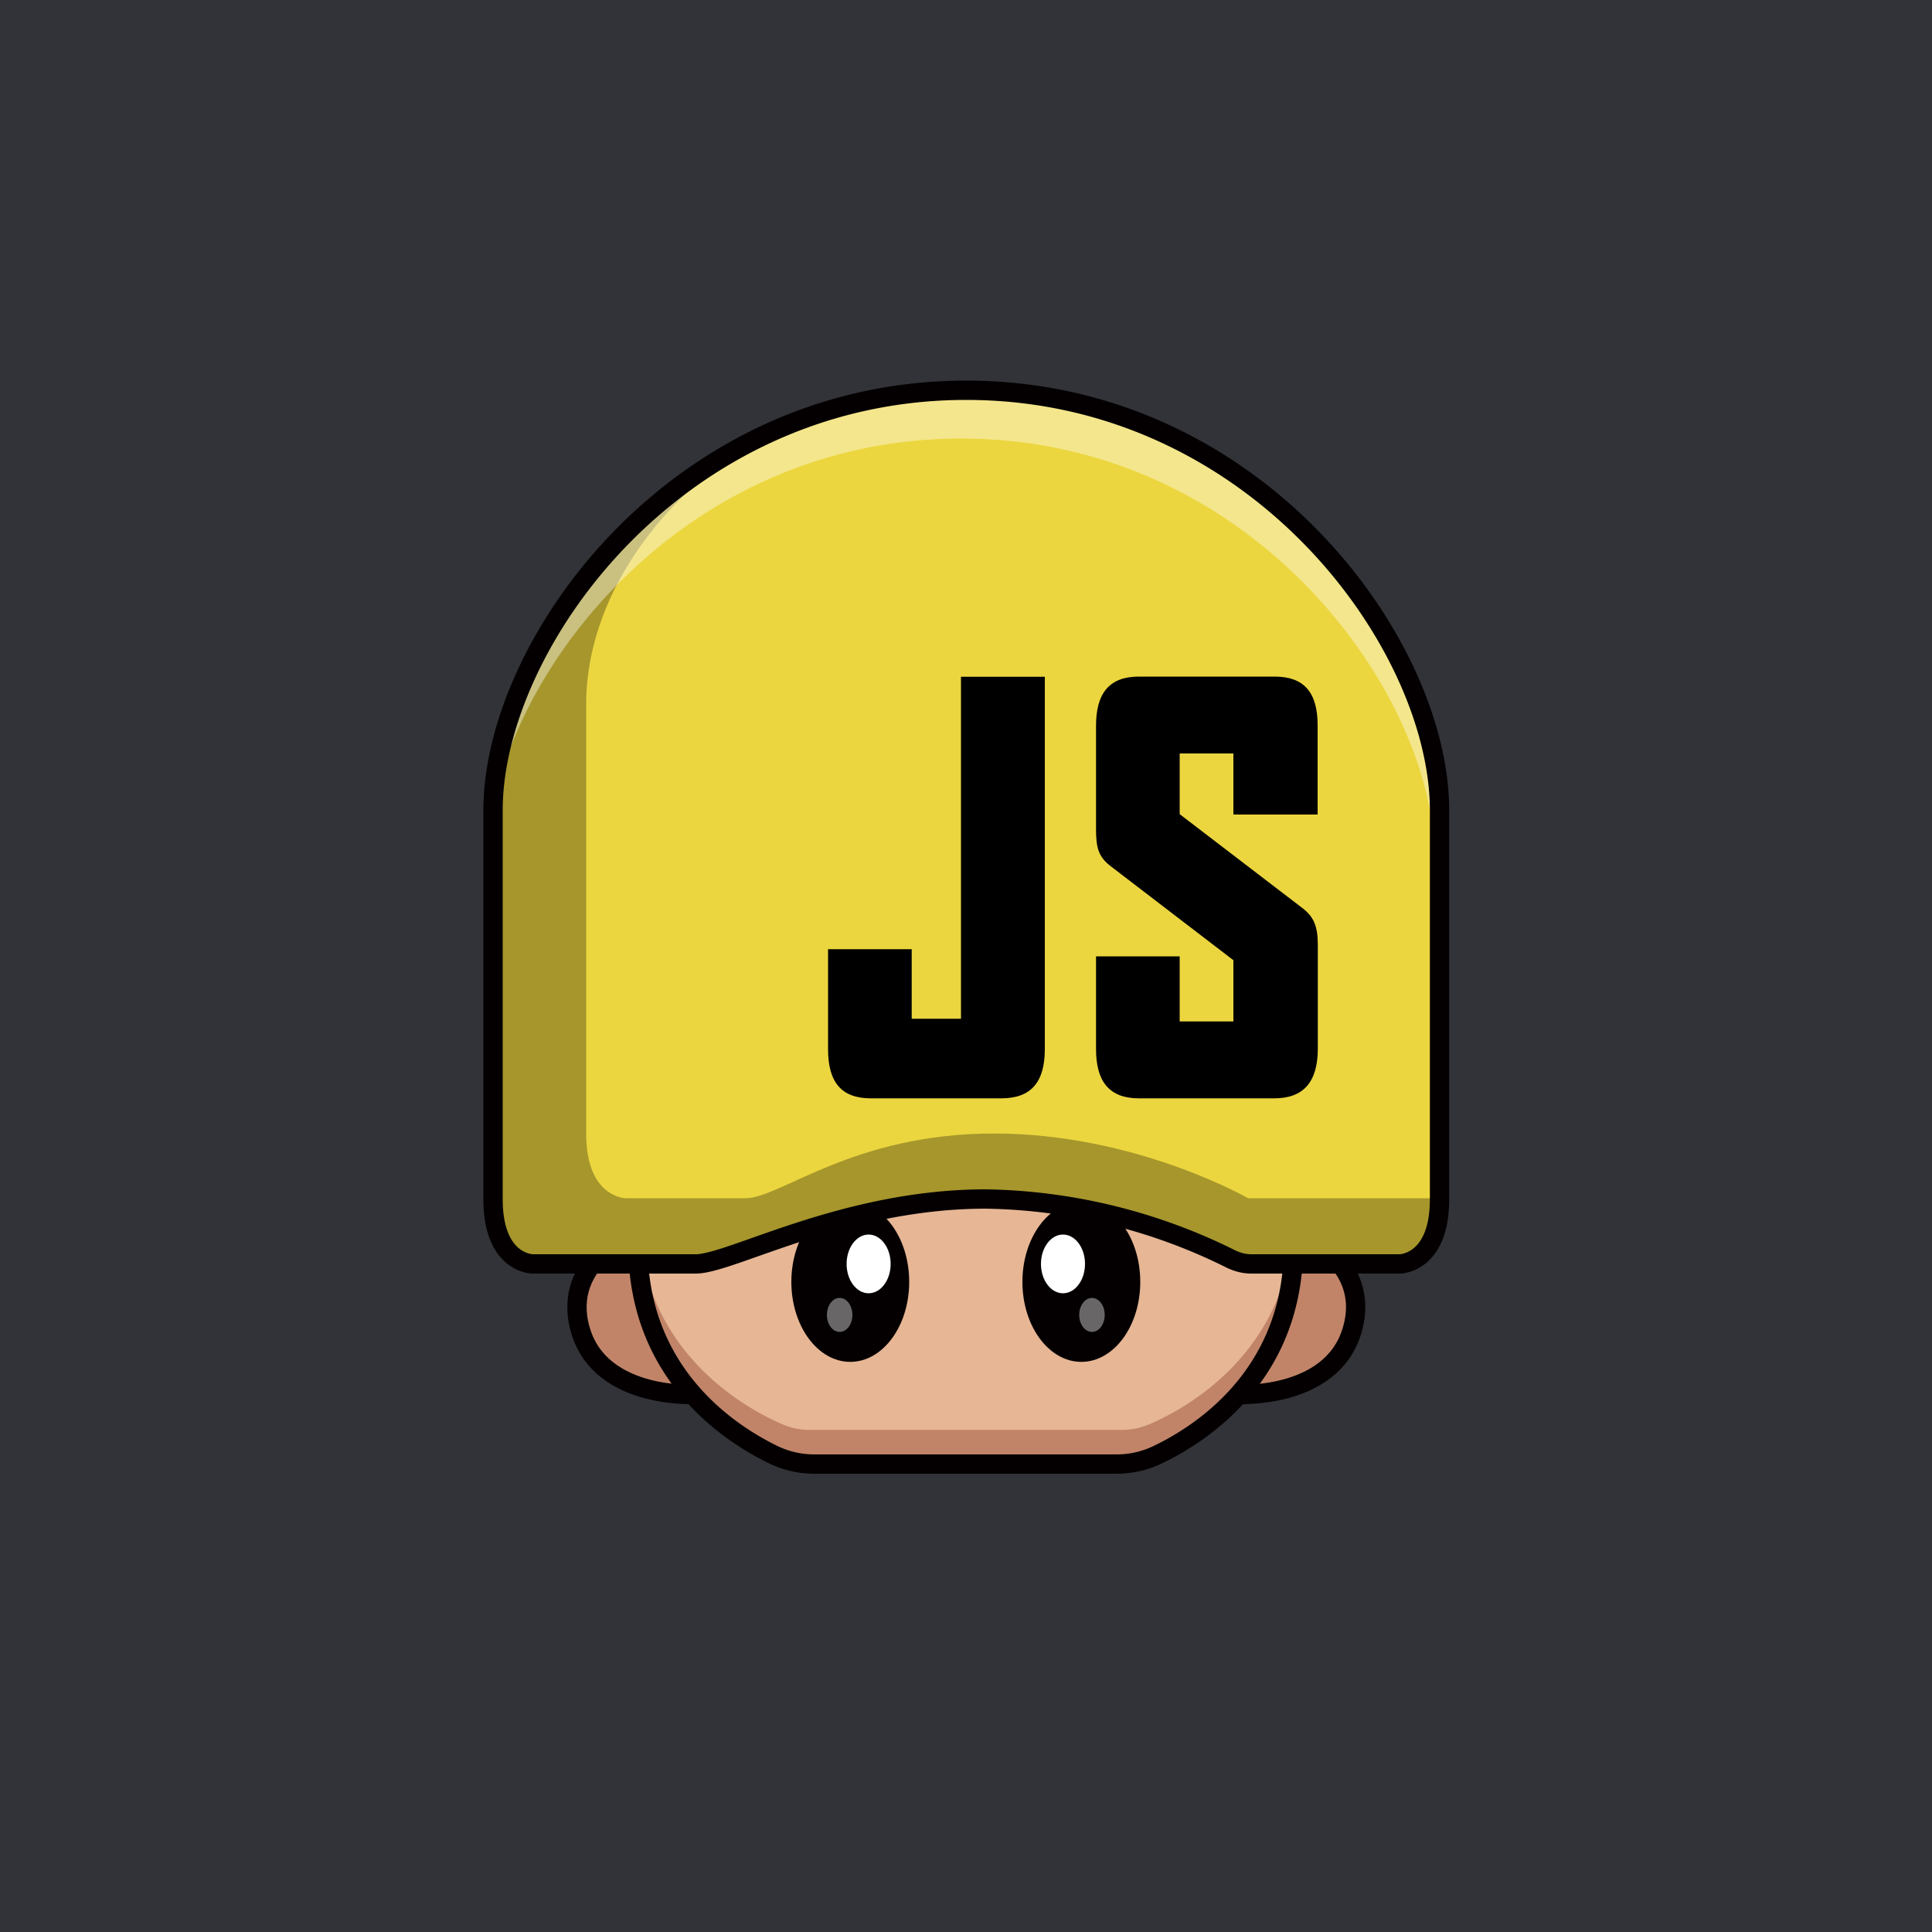
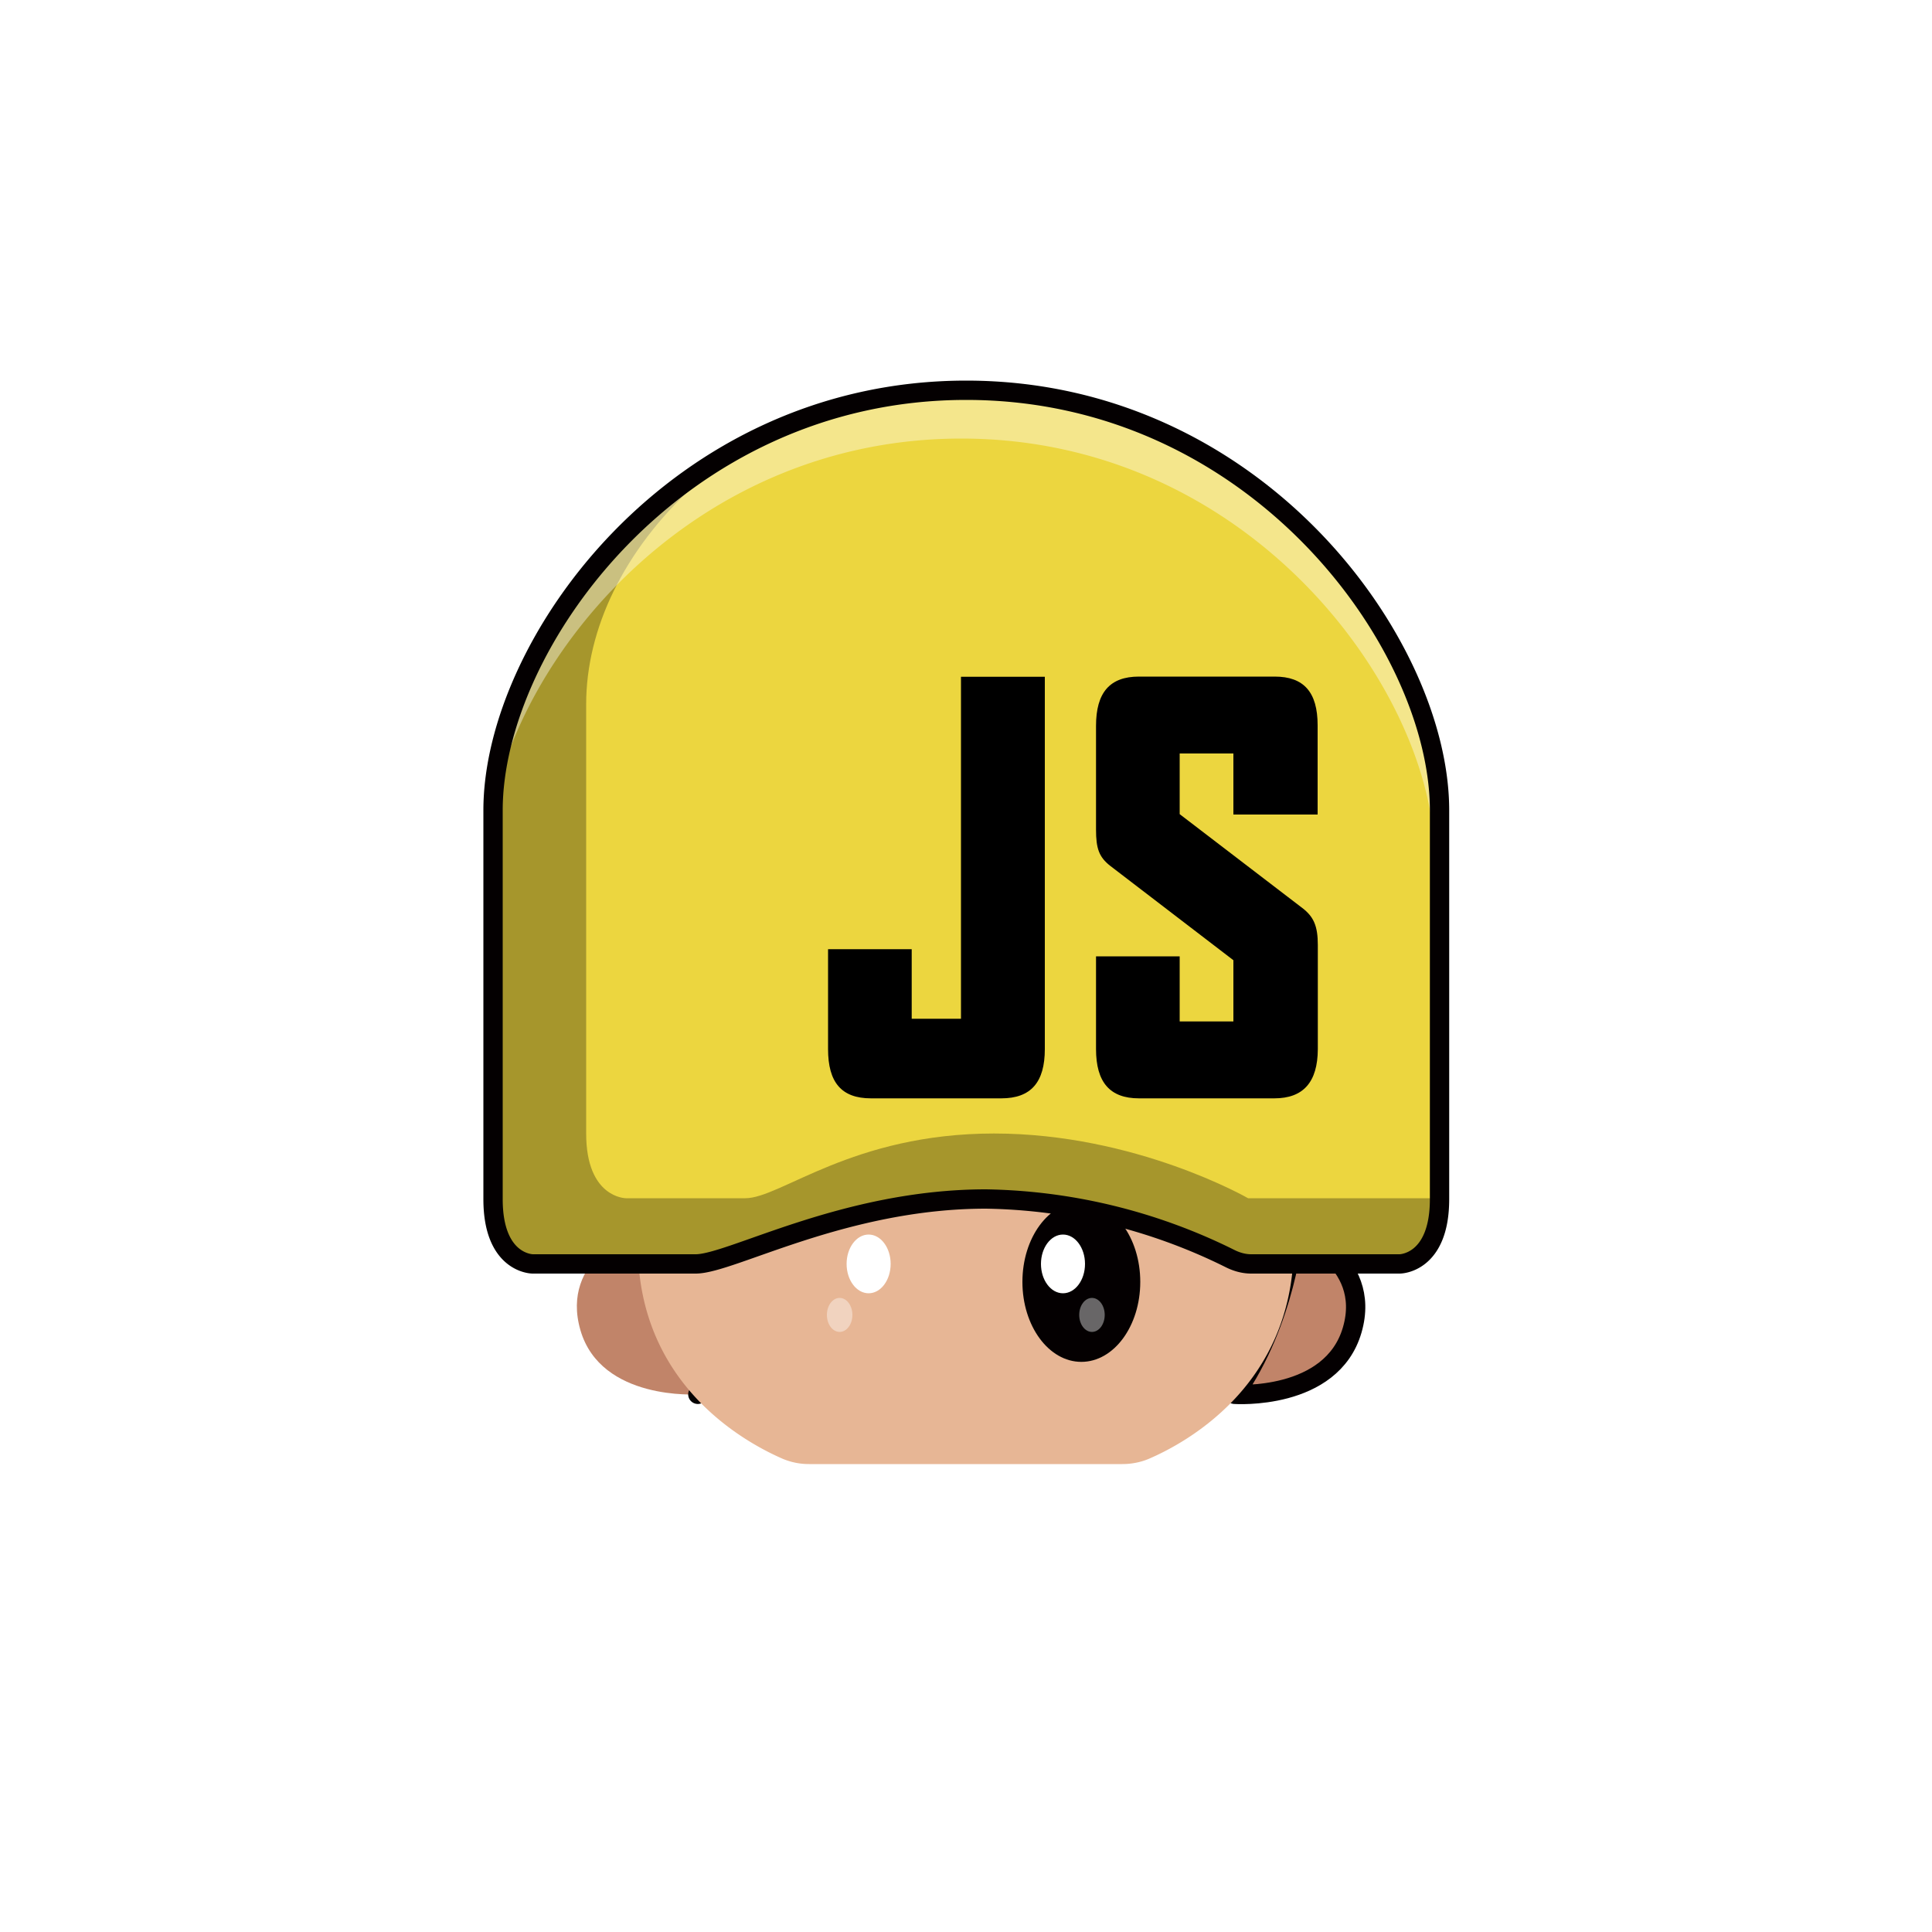
<svg xmlns="http://www.w3.org/2000/svg" id="a" viewBox="0 0 1000 1000">
  <defs>
    <style>.e{isolation:isolate}.e,.k,.l,.m{stroke-width:0}.e{opacity:.4}.e,.l{fill:#fff}.n{fill:none}.k{fill:#c18469}.n{stroke:#040001;stroke-linecap:round;stroke-linejoin:round;stroke-width:10px}.m{fill:#040001}</style>
  </defs>
-   <path id="b" d="M0-1.6h1001.7V1000H0V-1.6Z" style="fill:#313338;stroke-width:0" />
  <g id="c">
    <path d="M.1-1.6h1000v1000H.1V-1.6Z" style="fill:none;stroke-width:0" />
    <path class="k" d="M361.2 721.7s-50.2 3.5-60.8-33.3 28.5-51.7 28.5-51.7 5.6 47 32.3 85Z" />
-     <path class="n" d="M361.2 721.7s-50.2 3.5-60.8-33.3 30.1-51.7 30.1-51.7 4 47 30.7 85h0Z" />
+     <path class="n" d="M361.2 721.7h0Z" />
    <path class="k" d="M639 721.7s50.2 3.5 60.9-33.3-28.5-51.7-28.5-51.7-5.7 47-32.4 85Z" />
    <path class="n" d="M639 721.7s50.2 3.5 60.9-33.3-30.2-51.7-30.2-51.7-4 47-30.7 85Z" />
    <path d="M669.6 645.4v-1.6c-1.2-61.3-62-80.5-136.2-80.5h-67c-74.1 0-135 19.2-136.2 80.6v2.5c.8 70.3 55 100 75 108.7a35 35 0 0 0 13.7 2.7h162c4.7 0 9.4-.9 13.7-2.7 20-8.6 74.1-38.4 75-108.7v-1Z" style="fill:#e7b695;stroke-width:0" />
-     <path class="k" d="M594.6 737.3a35 35 0 0 1-13.8 2.8H419a35 35 0 0 1-13.8-2.8c-19.1-8.2-69.7-36-74.6-100.2l-.4 6.8v2.5c.9 70.3 55 100 75 108.6a35 35 0 0 0 13.8 2.8h162a34 34 0 0 0 13.7-2.8c20-8.5 74.1-38.3 75-108.6v-2.6c0-2.2-.2-4.4-.4-6.7-4.9 64.3-55.5 92-74.6 100.2h-.1Z" />
-     <ellipse class="m" cx="440.1" cy="663.5" rx="30.5" ry="41.4" />
    <ellipse class="l" cx="449.6" cy="654.2" rx="11.4" ry="15.2" />
    <ellipse class="e" cx="434.6" cy="680.6" rx="6.6" ry="8.8" />
    <ellipse class="m" cx="559.7" cy="663.5" rx="30.5" ry="41.4" />
    <ellipse class="l" cx="550.2" cy="654.2" rx="11.4" ry="15.2" />
    <ellipse class="e" cx="565.2" cy="680.6" rx="6.6" ry="8.8" />
-     <path class="n" d="M669.6 645.4v-.6h0v-1c-1.2-61.3-62-80.5-136.2-80.5h-67c-74.1 0-135 19.2-136.2 80.6v.9h0v1.6h0c.8 66.2 48.8 96.4 71 107a49 49 0 0 0 20.8 4.4h155.8a49 49 0 0 0 20.7-4.5c22.3-10.5 70.3-40.7 71-106.9h0l.1-1h0Z" />
    <path d="M500.1 202c-150.2 0-245 131.3-245 217.4v201.3c0 33.5 20.6 33.5 20.6 33.5H360c18.3 0 76.8-33.5 150.2-33.5s131.5 33.5 131.5 33.5h82.7s20.6 0 20.6-33.5V419.4c0-86-94.8-217.4-245-217.4h.1Z" style="fill:#ecd63f;stroke-width:0" />
    <path d="M518.3 568.5h-67.5c-15.3 0-22.2-8.3-22.2-25.5v-51.7h43.3v36h25.5v-177h43.4V543c0 17.2-7.2 25.5-22.5 25.5Zm141.3 0h-70.1c-15 0-22.2-8.3-22.2-25.5v-48h43.3v33.7h27.8V497l-63.7-48.8c-5.9-4.6-7.4-9.1-7.4-18.8v-53.7c0-17.2 7.1-25.5 22.2-25.5h70.3c15 0 22.2 8 22.2 25.2v46.2h-43.6V390h-27.8v31.4l63.5 48.6c5.9 4.5 8 9.4 8 19.1v54c-.1 17-7.5 25.4-22.5 25.4Z" style="stroke-width:0" />
    <path d="M646 620.2s-58.1-33.5-131.5-33.5-110.4 33.5-128.7 33.5H324s-20.6 0-20.6-33.5V364.5c0-39.2 19.7-79.7 55.1-112.4-65.6 34.8-103.4 123.1-103.4 154v214.6c0 33.5 20.6 33.5 20.6 33.5H360c18.3 0 76.8-33.5 150.2-33.5s131.5 33.5 131.5 33.5h82.7s20.6 0 20.6-33.5v-.5h-99Z" style="stroke-width:0;isolation:isolate;opacity:.3" />
    <path class="e" d="M745 419.4c0-86-94.7-217.4-245-217.4S255.7 332.7 255 418.8C271 334.5 361.7 227 497.6 227c150.2 0 245 131.4 245 217.5v193.8a53.6 53.6 0 0 0 2.5-17.6V419.4h-.1Z" />
    <path class="n" d="M674.6 654.2h-27c-3.7 0-7.3-1-10.6-2.6a294 294 0 0 0-126.7-31c-73.4 0-131.9 33.6-150.2 33.6h-84.4s-20.5 0-20.5-33.5V419.4c0-86 94.8-217.4 244.9-217.4s245 131.3 245 217.4v201.3c0 33.5-20.6 33.5-20.6 33.5h-49.9" />
  </g>
</svg>